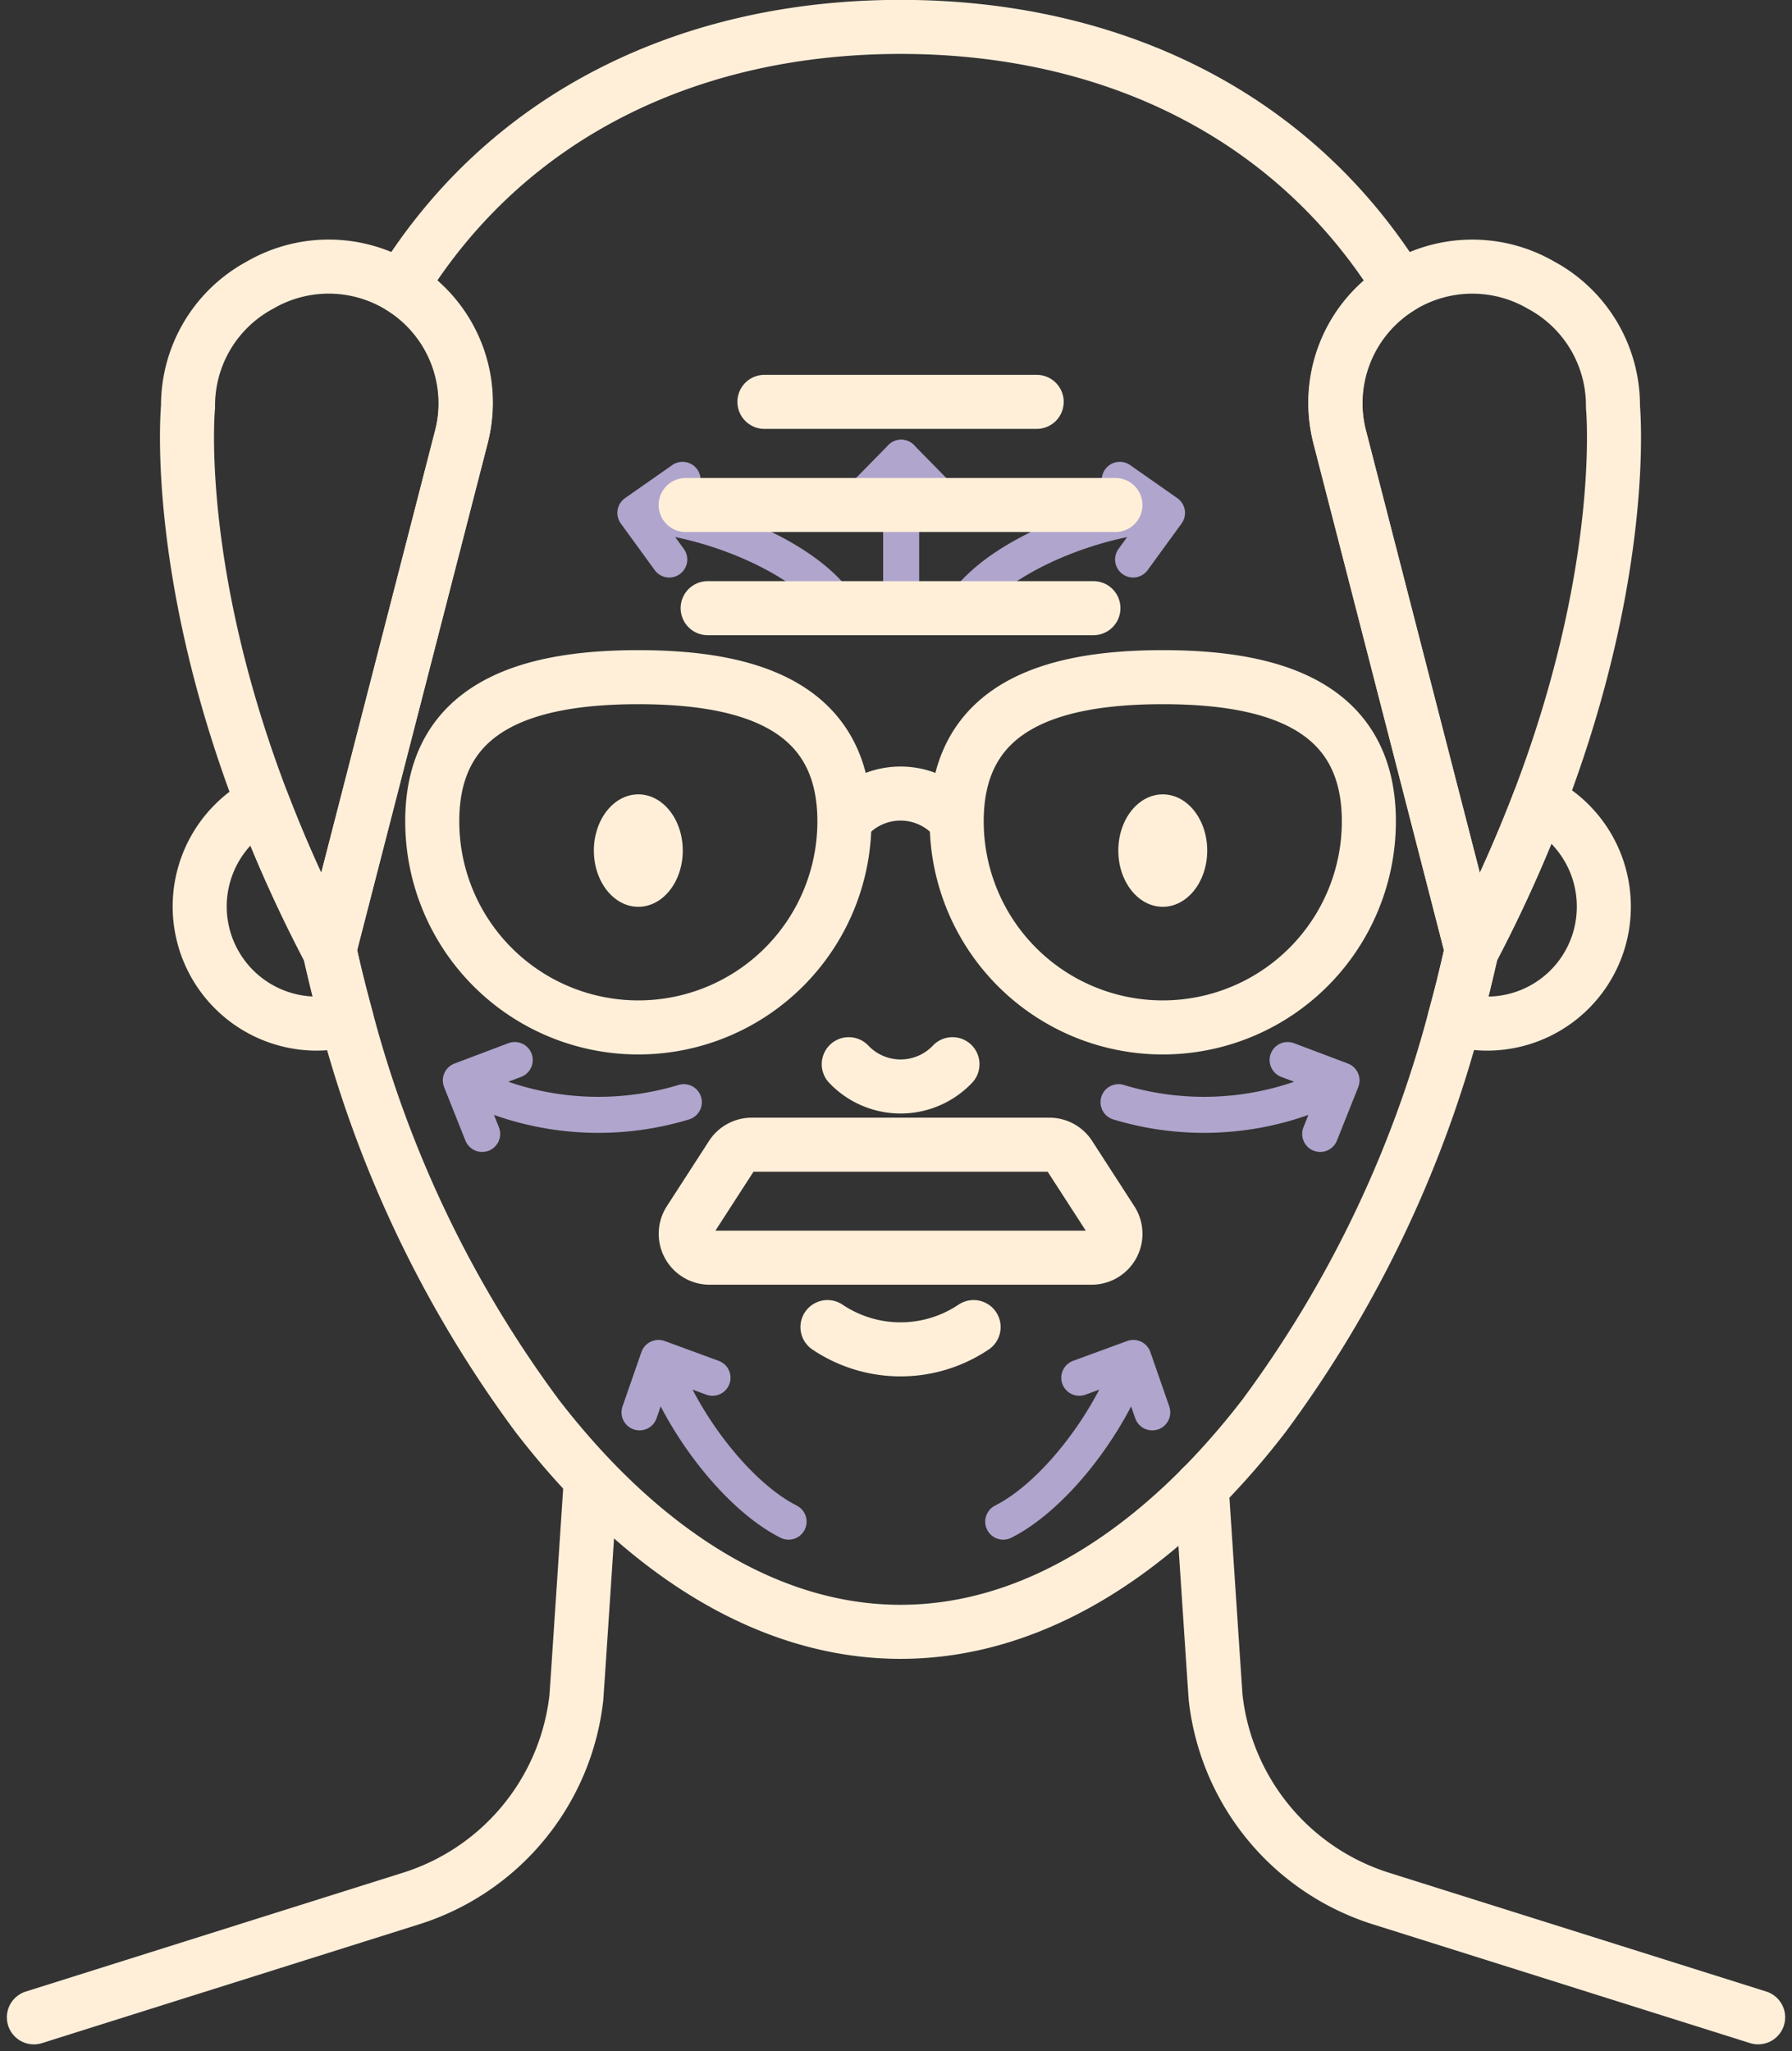
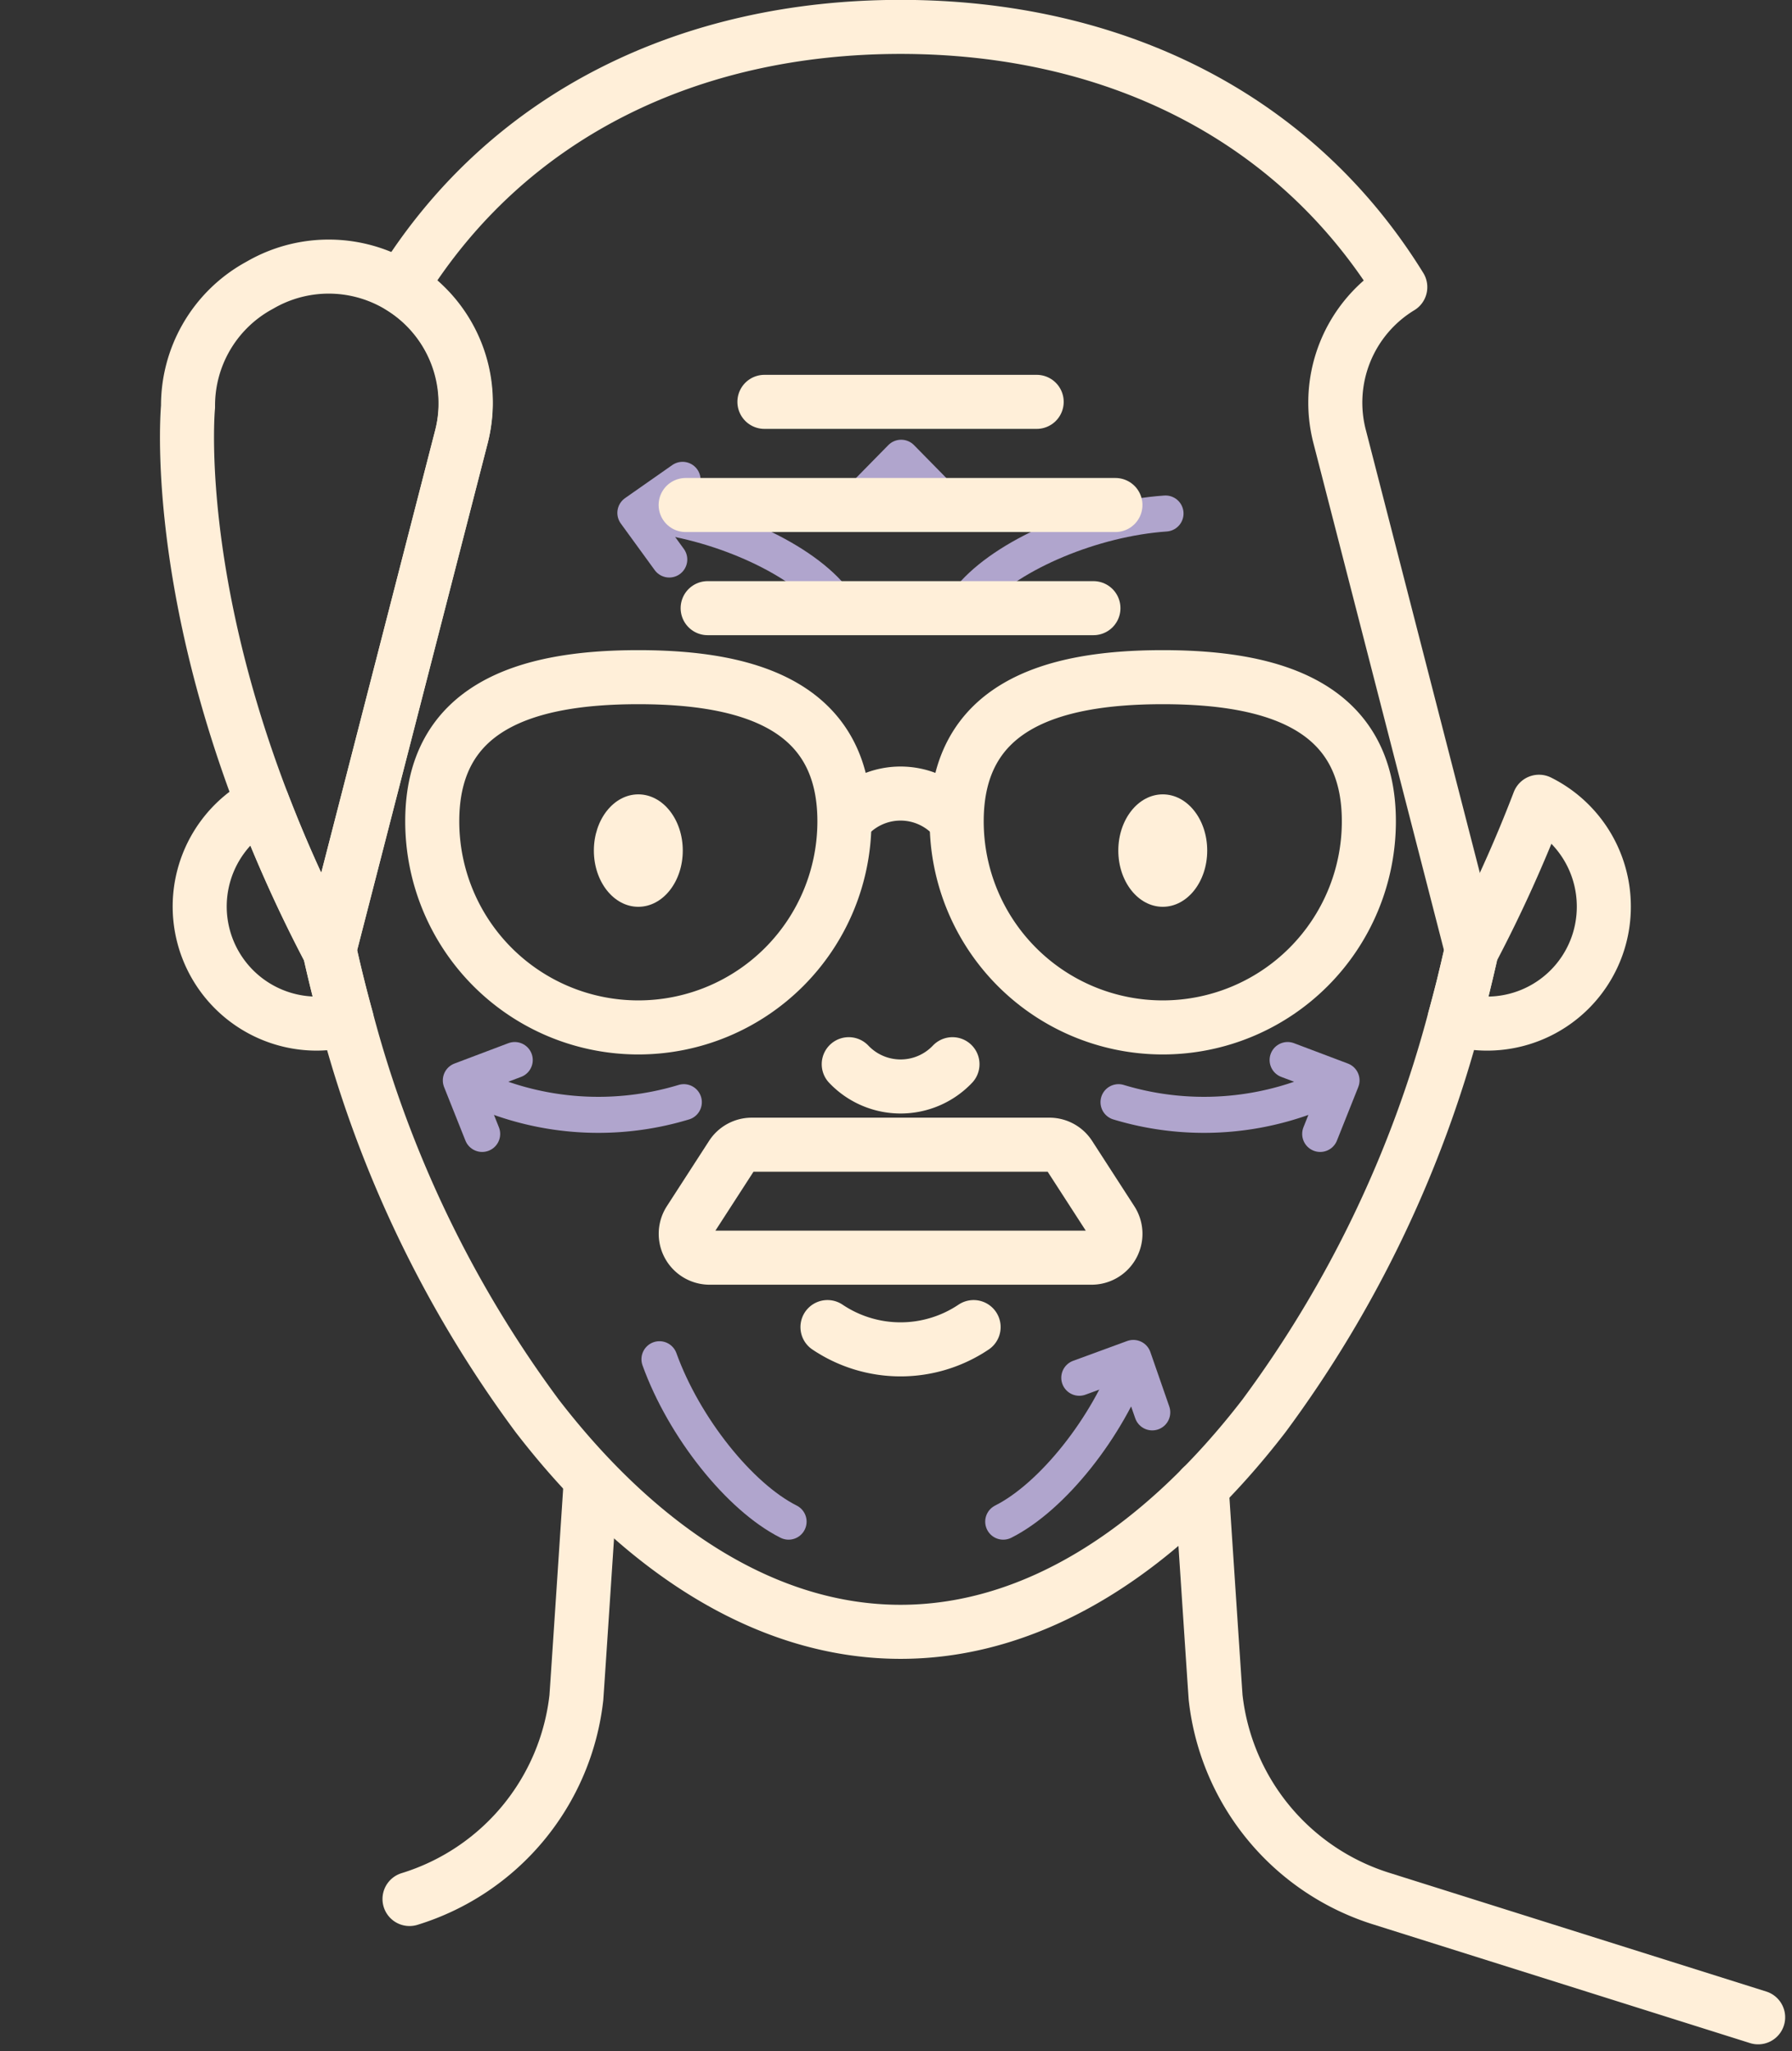
<svg xmlns="http://www.w3.org/2000/svg" width="99.467" height="113.841" viewBox="0 0 99.467 113.841">
  <rect x="0" y="0" width="99.467" height="113.841" fill="#333333" stroke="none" />
  <g id="Group_1285" data-name="Group 1285" transform="translate(-910.619 -4664.5)">
    <g id="Group_1196" data-name="Group 1196">
      <g id="Group_99" data-name="Group 99" transform="translate(-238.24 3972.819)">
        <g id="Group_86" data-name="Group 86" transform="translate(1196.638 717.086)">
-           <line id="Line_8" data-name="Line 8" y1="7.555" transform="translate(2.241 0)" fill="none" stroke="#b0a5cd" stroke-linecap="round" stroke-linejoin="round" stroke-width="2" />
          <path id="Path_274" data-name="Path 274" d="M1227.172,730.047l2.241-2.281,2.241,2.281" transform="translate(-1227.172 -727.766)" fill="none" stroke="#b0a5cd" stroke-linecap="round" stroke-linejoin="round" stroke-width="2" />
        </g>
        <g id="Group_89" data-name="Group 89" transform="translate(1184.127 718.312)">
          <g id="Group_87" data-name="Group 87" transform="translate(18.792)">
-             <path id="Path_275" data-name="Path 275" d="M1267.9,737.735l2.62,1.835-1.881,2.586" transform="translate(-1259.805 -737.735)" fill="none" stroke="#b0a5cd" stroke-linecap="round" stroke-linejoin="round" stroke-width="2" />
            <path id="Path_276" data-name="Path 276" d="M1255.6,743.032c-4.016.278-8.572,2.192-10.628,4.433" transform="translate(-1244.967 -741.163)" fill="none" stroke="#b0a5cd" stroke-linecap="round" stroke-linejoin="round" stroke-width="2" />
          </g>
          <g id="Group_88" data-name="Group 88" transform="translate(0)">
            <path id="Path_277" data-name="Path 277" d="M1194.343,737.735l-2.62,1.835,1.881,2.586" transform="translate(-1191.724 -737.735)" fill="none" stroke="#b0a5cd" stroke-linecap="round" stroke-linejoin="round" stroke-width="2" />
            <path id="Path_278" data-name="Path 278" d="M1191.964,743.032c4.016.278,8.572,2.192,10.628,4.433" transform="translate(-1191.879 -741.163)" fill="none" stroke="#b0a5cd" stroke-linecap="round" stroke-linejoin="round" stroke-width="2" />
          </g>
        </g>
        <g id="Group_92" data-name="Group 92" transform="translate(1178.438 750.513)">
          <g id="Group_90" data-name="Group 90" transform="translate(32.506 0)">
            <path id="Path_279" data-name="Path 279" d="M1280.13,811.937l2.992,1.13-1.184,2.971" transform="translate(-1270.744 -811.937)" fill="none" stroke="#b0a5cd" stroke-linecap="round" stroke-linejoin="round" stroke-width="2" />
            <path id="Path_280" data-name="Path 280" d="M1253.537,816.558a16.363,16.363,0,0,0,12.2-1.095" transform="translate(-1253.537 -814.219)" fill="none" stroke="#b0a5cd" stroke-linecap="round" stroke-linejoin="round" stroke-width="2" />
          </g>
          <g id="Group_91" data-name="Group 91" transform="translate(-4 0)">
            <path id="Path_281" data-name="Path 281" d="M1181.43,811.937l-2.992,1.13,1.184,2.971" transform="translate(-1178.438 -811.937)" fill="none" stroke="#b0a5cd" stroke-linecap="round" stroke-linejoin="round" stroke-width="2" />
            <path id="Path_282" data-name="Path 282" d="M1191.146,816.558a16.363,16.363,0,0,1-12.2-1.095" transform="translate(-1178.769 -814.219)" fill="none" stroke="#b0a5cd" stroke-linecap="round" stroke-linejoin="round" stroke-width="2" />
          </g>
        </g>
        <g id="Group_98" data-name="Group 98" transform="translate(1184.357 767.046)">
          <g id="Group_96" data-name="Group 96" transform="translate(0)">
-             <path id="Path_287" data-name="Path 287" d="M1192.375,847.633l1.05-3.021,3,1.1" transform="translate(-1192.375 -844.612)" fill="none" stroke="#b0a5cd" stroke-linecap="round" stroke-linejoin="round" stroke-width="2" />
            <path id="Path_288" data-name="Path 288" d="M1195.509,844.816c1.365,3.787,4.449,7.647,7.167,9.014" transform="translate(-1194.403 -844.744)" fill="none" stroke="#b0a5cd" stroke-linecap="round" stroke-linejoin="round" stroke-width="2" />
          </g>
          <g id="Group_97" data-name="Group 97" transform="translate(20.187)">
            <path id="Path_289" data-name="Path 289" d="M1265.582,847.633l-1.05-3.021-3,1.1" transform="translate(-1257.31 -844.612)" fill="none" stroke="#b0a5cd" stroke-linecap="round" stroke-linejoin="round" stroke-width="2" />
            <path id="Path_290" data-name="Path 290" d="M1256.738,844.816c-1.365,3.787-4.449,7.647-7.167,9.014" transform="translate(-1249.571 -844.744)" fill="none" stroke="#b0a5cd" stroke-linecap="round" stroke-linejoin="round" stroke-width="2" />
          </g>
        </g>
      </g>
      <g id="Group_815" data-name="Group 815" transform="translate(445 936)">
        <g id="Group_812" data-name="Group 812" transform="translate(303.168 3003.37)">
          <path id="Path_1937" data-name="Path 1937" d="M250.065,777.835v0c-.051.237-.1.467-.158.7-.059.261-.121.526-.186.791-.059.244-.117.491-.179.735-.138.54-.278,1.076-.426,1.612a64.8,64.8,0,0,1-10.581,22.036c-5.6,7.271-12.593,11.987-20.173,11.987s-14.573-4.72-20.173-11.99a64.72,64.72,0,0,1-10.571-22q-.531-1.924-.959-3.874l7.319-28.427a7.5,7.5,0,0,0-3.352-8.347c5.972-9.66,16.165-14.435,27.736-14.435S240.13,731.4,246.1,741.065a7.5,7.5,0,0,0-3.352,8.347Z" transform="translate(-5.925)" fill="none" stroke="#ffefd9" stroke-linecap="round" stroke-linejoin="round" stroke-width="3" />
          <path id="Path_1938" data-name="Path 1938" d="M182.218,813.995a6.394,6.394,0,0,1-1.7.227,6.5,6.5,0,0,1-2.977-12.256,76.436,76.436,0,0,0,3.706,8.182l.007-.027Q181.687,812.075,182.218,813.995Z" transform="translate(-0.525 -32.282)" fill="none" stroke="#ffefd9" stroke-linecap="round" stroke-linejoin="round" stroke-width="3" />
          <path id="Path_1939" data-name="Path 1939" d="M304.228,807.684a6.481,6.481,0,0,1-6.466,6.494,6.328,6.328,0,0,1-1.815-.261c.148-.536.289-1.073.426-1.612.062-.244.12-.492.179-.736.065-.265.127-.53.186-.791.055-.234.106-.464.158-.7l.007.027a75.9,75.9,0,0,0,3.727-8.24A6.489,6.489,0,0,1,304.228,807.684Z" transform="translate(-52.755 -32.238)" fill="none" stroke="#ffefd9" stroke-linecap="round" stroke-linejoin="round" stroke-width="3" />
          <path id="Path_1940" data-name="Path 1940" d="M188.052,759.362l-7.319,28.427-.007.027a76.433,76.433,0,0,1-3.706-8.182c-5-13.029-4.132-21.984-4.132-21.984h0A7.589,7.589,0,0,1,176.708,751l.21-.117a7.595,7.595,0,0,1,11.134,8.481Z" transform="translate(0 -9.95)" fill="none" stroke="#ffefd9" stroke-linecap="round" stroke-linejoin="round" stroke-width="3" />
-           <path id="Path_1941" data-name="Path 1941" d="M295.662,779.576a75.9,75.9,0,0,1-3.727,8.24l-.007-.027v0l-7.319-28.423a7.595,7.595,0,0,1,11.134-8.481l.21.117a7.59,7.59,0,0,1,3.816,6.652h0S300.636,766.578,295.662,779.576Z" transform="translate(-47.789 -9.95)" fill="none" stroke="#ffefd9" stroke-linecap="round" stroke-linejoin="round" stroke-width="3" />
          <g id="Group_643" data-name="Group 643" transform="translate(195.414 769.217)">
            <path id="Path_1942" data-name="Path 1942" d="M217.282,804.268c0,1.723-1.1,3.12-2.468,3.12s-2.467-1.4-2.467-3.12,1.1-3.12,2.467-3.12S217.282,802.545,217.282,804.268Z" transform="translate(-212.347 -801.148)" fill="#ffefd9" />
            <path id="Path_1943" data-name="Path 1943" d="M268.218,804.268c0,1.723-1.1,3.12-2.467,3.12s-2.468-1.4-2.468-3.12,1.1-3.12,2.468-3.12S268.218,802.545,268.218,804.268Z" transform="translate(-234.173 -801.148)" fill="#ffefd9" />
          </g>
          <path id="Path_1944" data-name="Path 1944" d="M237.1,827.354a3.969,3.969,0,0,0,5.757,0" transform="translate(-27.538 -43.161)" fill="none" stroke="#ffefd9" stroke-linecap="round" stroke-linejoin="round" stroke-width="3" />
          <path id="Path_1945" data-name="Path 1945" d="M242.853,802.307a3.969,3.969,0,0,0-5.757,0" transform="translate(-27.538 -31.898)" fill="none" stroke="#ffefd9" stroke-linecap="round" stroke-linejoin="round" stroke-width="3" />
          <path id="Path_1946" data-name="Path 1946" d="M235.036,852.883a7.271,7.271,0,0,0,8.111,0" transform="translate(-26.655 -54.1)" fill="none" stroke="#ffefd9" stroke-linecap="round" stroke-linejoin="round" stroke-width="3" />
          <path id="Path_1947" data-name="Path 1947" d="M243.792,841.438h-21.2a1.325,1.325,0,0,1-1.113-2.044l2.344-3.626a1.321,1.321,0,0,1,1.11-.6h16.517a1.322,1.322,0,0,1,1.111.6l2.344,3.626A1.324,1.324,0,0,1,243.792,841.438Z" transform="translate(-20.753 -46.507)" fill="none" stroke="#ffefd9" stroke-linecap="round" stroke-linejoin="round" stroke-width="3" />
          <path id="Path_1948" data-name="Path 1948" d="M219.526,797.77a11.439,11.439,0,0,1-22.878,0c0-6.317,5.122-8,11.439-8S219.526,791.452,219.526,797.77Z" transform="translate(-10.205 -27.057)" fill="none" stroke="#ffefd9" stroke-linecap="round" stroke-linejoin="round" stroke-width="3" />
          <path id="Path_1949" data-name="Path 1949" d="M270.463,797.77a11.439,11.439,0,0,1-22.878,0c0-6.317,5.121-8,11.439-8S270.463,791.452,270.463,797.77Z" transform="translate(-32.032 -27.057)" fill="none" stroke="#ffefd9" stroke-linecap="round" stroke-linejoin="round" stroke-width="3" />
          <g id="Group_644" data-name="Group 644" transform="translate(200.509 747.433)">
            <line id="Line_270" data-name="Line 270" x2="15.112" transform="translate(4.372 0)" fill="none" stroke="#ffefd9" stroke-linecap="round" stroke-linejoin="round" stroke-width="3" />
            <line id="Line_271" data-name="Line 271" x2="23.855" transform="translate(0 5.725)" fill="none" stroke="#ffefd9" stroke-linecap="round" stroke-linejoin="round" stroke-width="3" />
            <line id="Line_272" data-name="Line 272" x2="21.413" transform="translate(1.221 11.45)" fill="none" stroke="#ffefd9" stroke-linecap="round" stroke-linejoin="round" stroke-width="3" />
          </g>
        </g>
        <g id="Group_813" data-name="Group 813" transform="translate(-57 3170)">
          <path id="Path_1935" data-name="Path 1935" d="M2554.113,692.6s.759,11.513.775,11.666a13.231,13.231,0,0,0,9.261,11.178L2585,722.01" transform="translate(-1964.794 -51.55)" fill="none" stroke="#ffefd9" stroke-linecap="round" stroke-linejoin="round" stroke-width="3" />
-           <path id="Path_1936" data-name="Path 1936" d="M2189.708,692.6s-.759,11.513-.775,11.666a13.231,13.231,0,0,1-9.261,11.178l-20.85,6.568" transform="translate(-1634.322 -51.55)" fill="none" stroke="#ffefd9" stroke-linecap="round" stroke-linejoin="round" stroke-width="3" />
+           <path id="Path_1936" data-name="Path 1936" d="M2189.708,692.6s-.759,11.513-.775,11.666a13.231,13.231,0,0,1-9.261,11.178" transform="translate(-1634.322 -51.55)" fill="none" stroke="#ffefd9" stroke-linecap="round" stroke-linejoin="round" stroke-width="3" />
        </g>
      </g>
    </g>
  </g>
</svg>